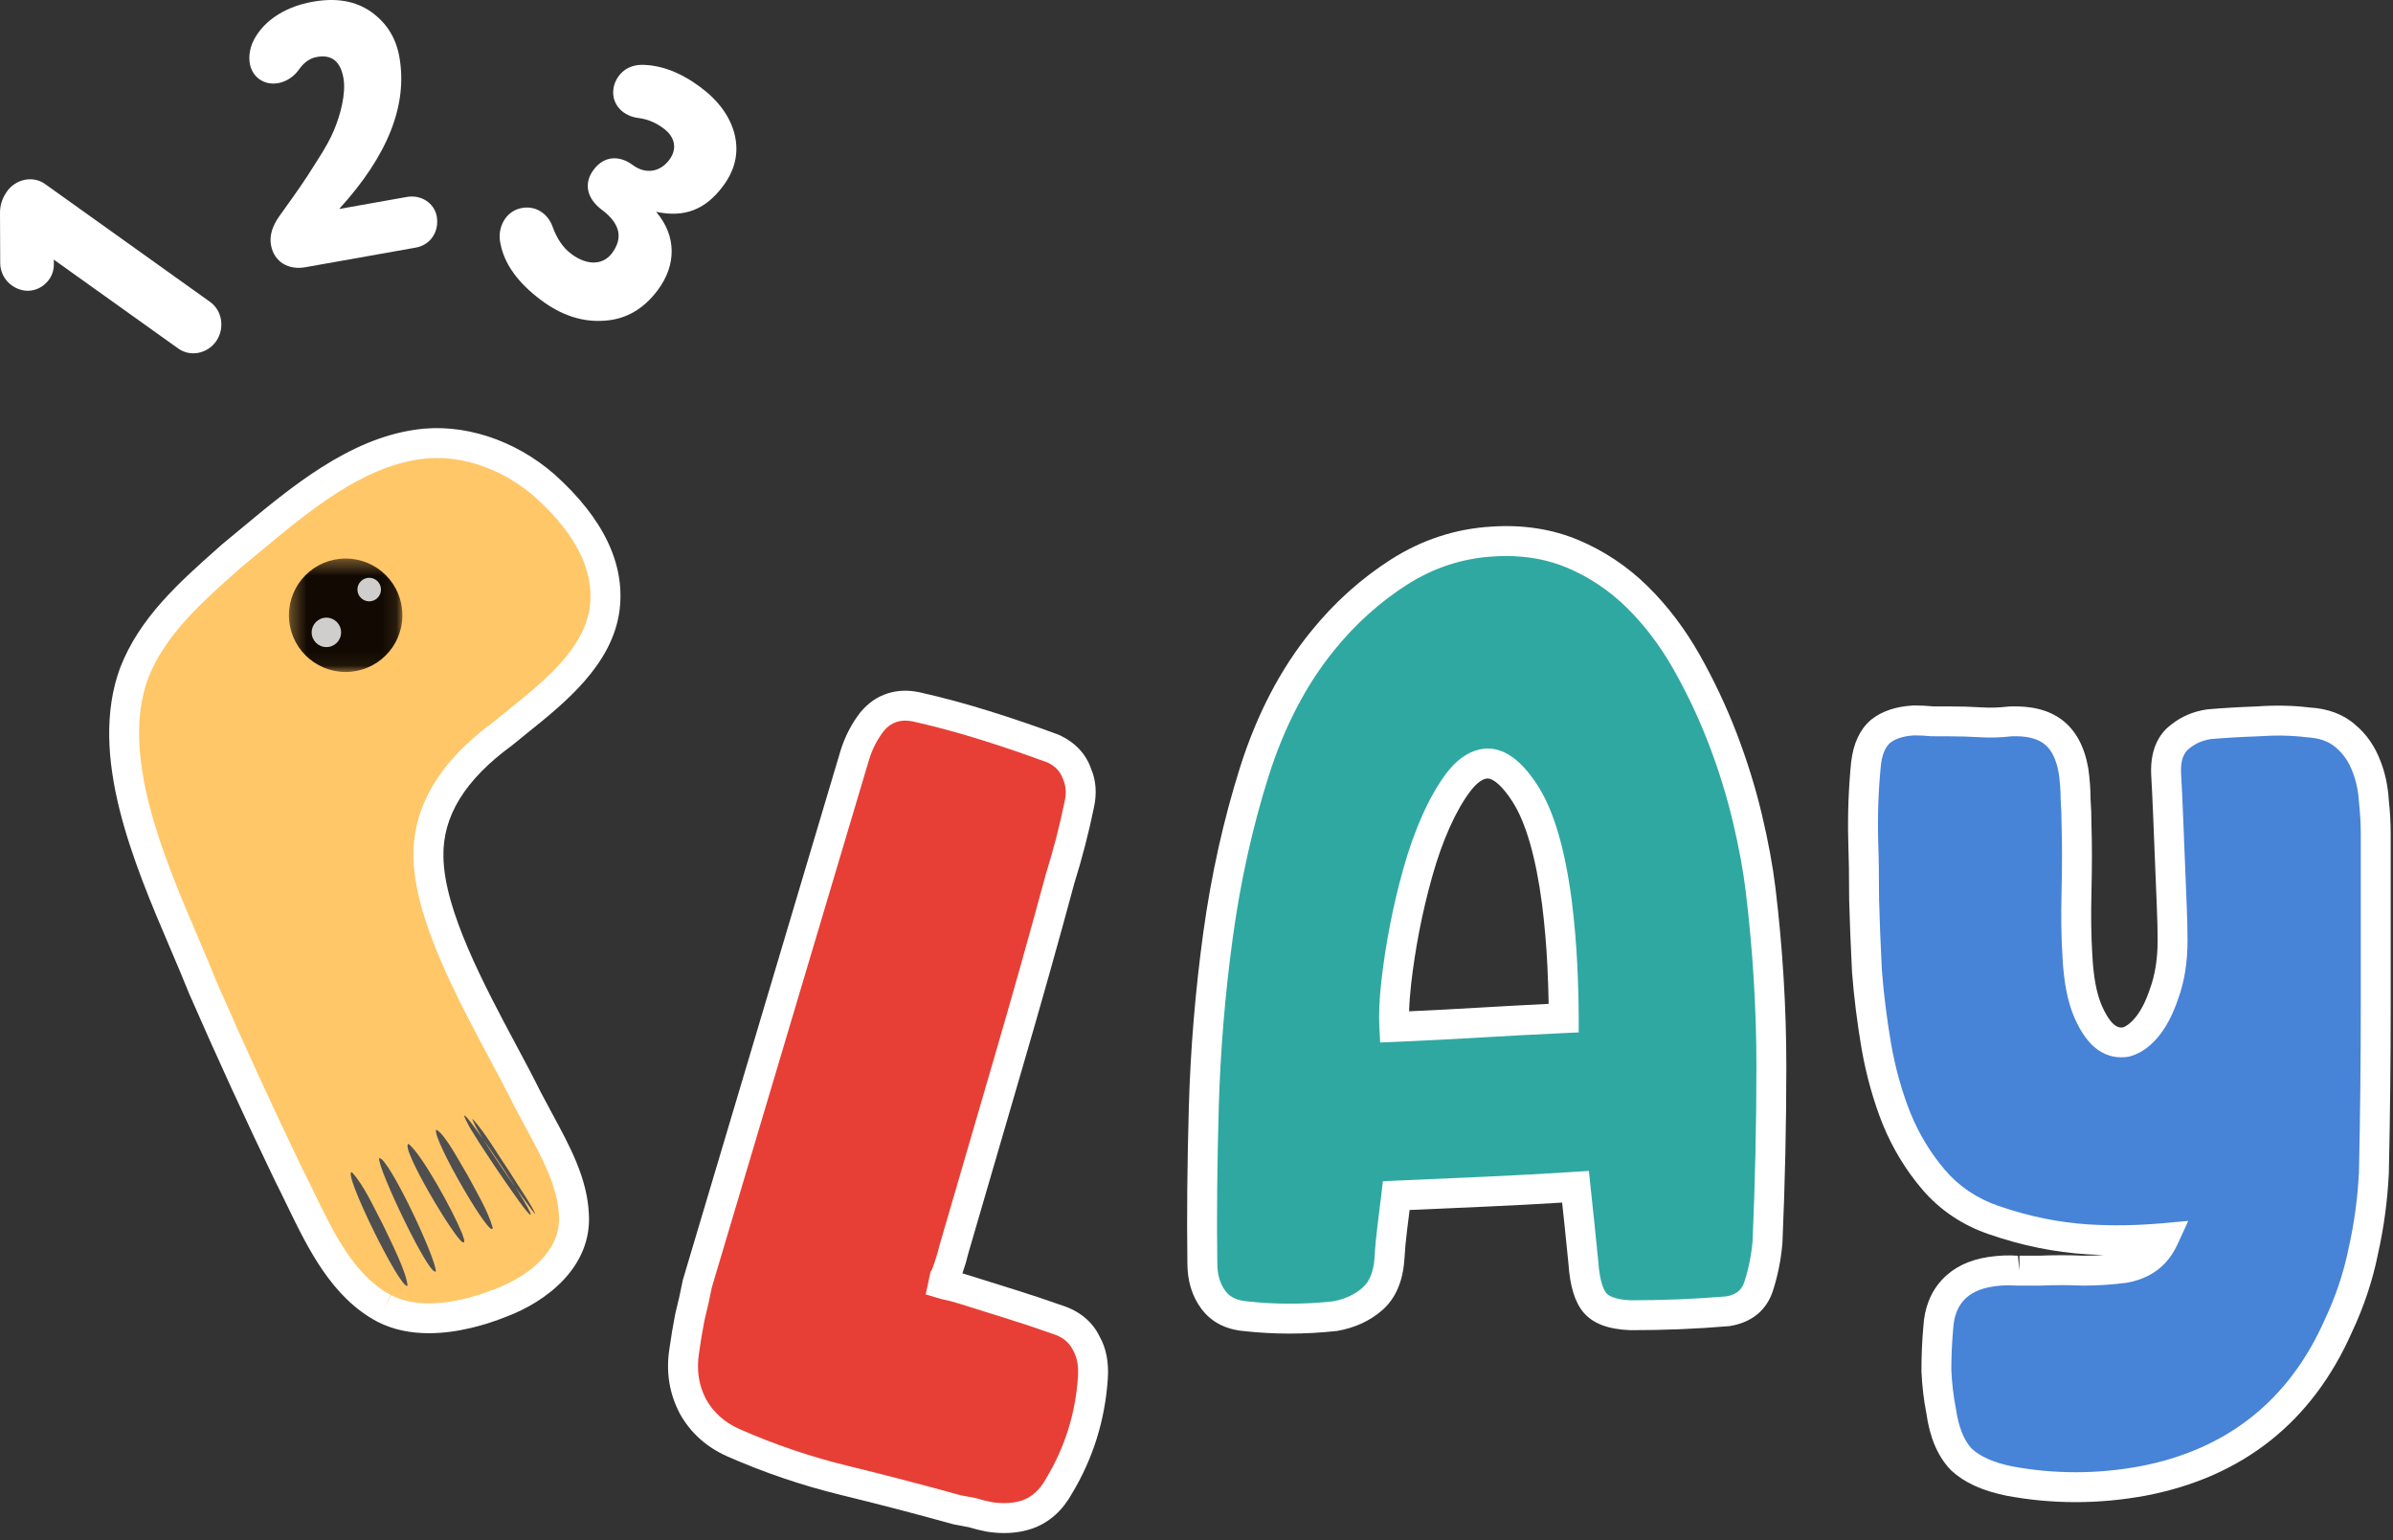
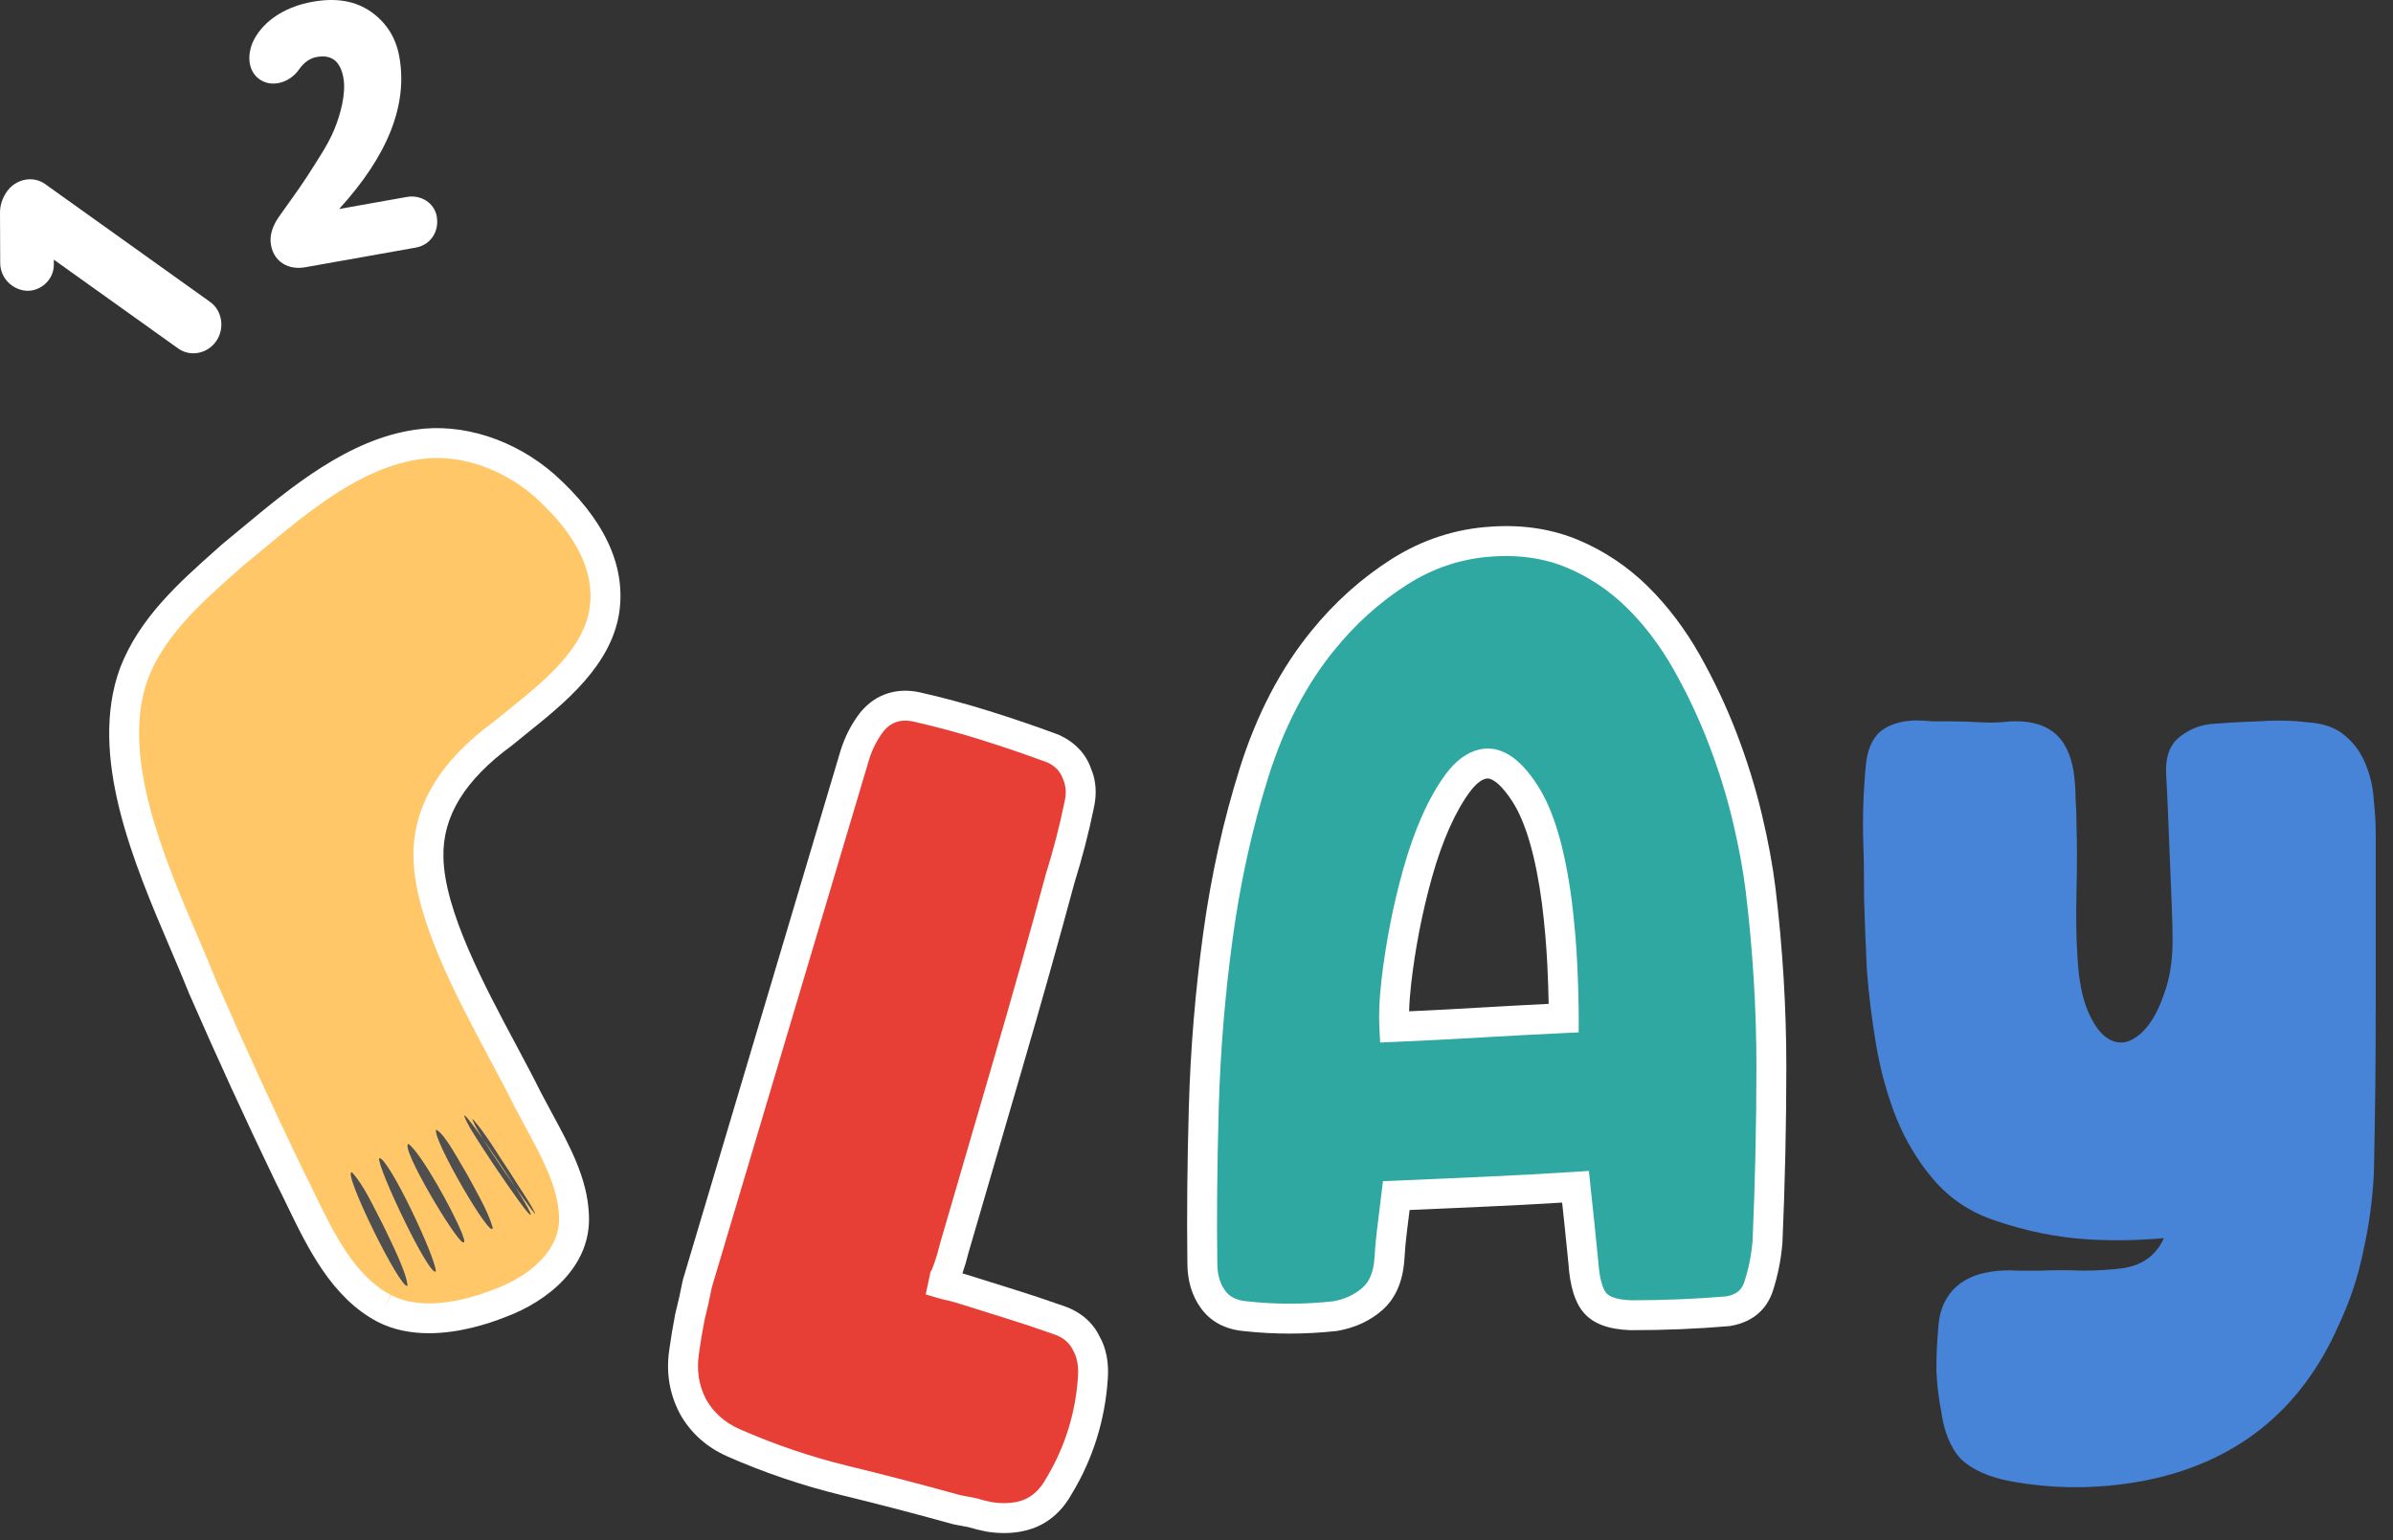
<svg xmlns="http://www.w3.org/2000/svg" width="160" height="103" viewBox="0 0 160 103" fill="none">
  <rect x="0" y="0" width="160" height="103" fill="#333333" stroke="none" />
  <g clip-path="url(#clip0_1248_207)">
    <path d="M3.599 17.362L3.6 17.703C3.599 18.692 2.744 19.472 1.795 19.444C0.807 19.387 0.013 18.573 0.014 17.584L0.001 14.297C-0.014 13.761 0.138 13.281 0.45 12.824C1.032 11.972 2.199 11.724 3.008 12.301L14.048 20.188C14.857 20.766 15.044 21.951 14.462 22.803C13.88 23.655 12.727 23.883 11.919 23.305L3.599 17.362Z" fill="white" />
-     <path d="M43.871 14.165C45.245 15.774 45.229 17.724 43.98 19.398C43.024 20.677 41.842 21.358 40.399 21.445C38.94 21.551 37.54 21.087 36.182 20.073C34.628 18.912 33.708 17.642 33.454 16.256C33.236 15.235 33.789 14.207 34.717 13.949C35.762 13.657 36.642 14.284 36.944 15.153C37.235 15.953 37.639 16.561 38.19 16.973C39.311 17.811 40.347 17.696 40.92 16.928C41.684 15.904 41.457 14.937 40.237 14.025C39.293 13.32 38.971 12.313 39.691 11.349C40.411 10.384 41.447 10.392 42.313 11.039C43.1 11.627 44.092 11.57 44.753 10.684C45.238 10.035 45.227 9.229 44.361 8.582C43.85 8.2 43.289 7.965 42.7 7.893C41.683 7.777 40.906 7.012 41.007 6.015C41.055 5.376 41.608 4.348 42.904 4.335C44.186 4.342 45.503 4.835 46.841 5.835C48.06 6.746 48.828 7.811 49.126 9.014C49.408 10.237 49.15 11.362 48.342 12.445C47.151 14.04 45.753 14.559 43.871 14.165Z" fill="white" />
    <path d="M20.404 17.871C19.316 18.064 18.325 17.542 18.118 16.381C18.006 15.752 18.212 15.091 18.713 14.404C19.353 13.517 19.81 12.861 20.069 12.491C20.327 12.121 20.72 11.527 21.243 10.686C21.771 9.868 22.127 9.206 22.335 8.695C22.756 7.697 23.148 6.255 22.962 5.215C22.764 4.103 22.181 3.633 21.19 3.809C20.73 3.89 20.33 4.161 19.992 4.645C19.436 5.443 18.426 5.797 17.643 5.462C16.807 5.112 16.405 4.11 16.863 2.906C17.426 1.584 18.851 0.482 20.906 0.117C22.478 -0.163 23.764 0.058 24.818 0.794C25.848 1.534 26.473 2.521 26.701 3.802C27.274 7.019 25.932 10.401 22.677 13.974L27.199 13.17C28.166 12.998 29.044 13.59 29.2 14.461C29.385 15.501 28.769 16.384 27.802 16.556L20.404 17.871Z" fill="white" />
    <path d="M139.636 82.875H139.638C141.285 82.974 142.966 82.946 144.682 82.791C144.5 83.188 144.281 83.513 144.033 83.778C143.556 84.285 142.907 84.634 142.024 84.79C141.133 84.906 140.22 84.964 139.285 84.965C138.321 84.924 137.357 84.924 136.393 84.965H134.844C134.278 84.921 133.698 84.947 133.107 85.038C132.109 85.185 131.231 85.557 130.59 86.242C129.949 86.928 129.648 87.817 129.595 88.805C129.511 89.737 129.469 90.669 129.469 91.602V91.624L129.47 91.647C129.513 92.591 129.619 93.499 129.792 94.37C129.973 95.656 130.371 96.763 131.098 97.547L131.124 97.574L131.151 97.599C131.917 98.31 133.006 98.756 134.292 99.022L134.301 99.024L134.309 99.026C137.282 99.586 140.276 99.585 143.287 99.026L143.292 99.025C149.432 97.849 153.81 94.376 156.339 88.673C157.112 87.04 157.672 85.36 158.019 83.633C158.401 81.929 158.635 80.204 158.721 78.457V78.444L158.722 78.431C158.804 74.789 158.846 71.004 158.846 67.074V55.739C158.846 55.045 158.803 54.315 158.719 53.549C158.67 52.724 158.507 51.948 158.221 51.227C157.92 50.431 157.46 49.754 156.829 49.224C156.156 48.62 155.261 48.353 154.281 48.3C153.266 48.171 152.143 48.153 150.918 48.236C149.755 48.278 148.69 48.341 147.725 48.425L147.692 48.428L147.659 48.433C146.964 48.54 146.333 48.809 145.785 49.241C144.969 49.833 144.784 50.831 144.831 51.763V51.772C144.872 52.466 144.913 53.306 144.954 54.294C144.995 55.284 145.037 56.315 145.078 57.388V57.389C145.119 58.422 145.161 59.434 145.202 60.426C145.243 61.409 145.263 62.22 145.263 62.862C145.263 64.258 145.069 65.437 144.706 66.417L144.7 66.432L144.695 66.448C144.352 67.477 143.933 68.236 143.466 68.769C143.005 69.296 142.547 69.574 142.097 69.686C141.672 69.755 141.279 69.672 140.872 69.4C140.473 69.135 140.036 68.603 139.622 67.662C139.235 66.783 138.979 65.554 138.9 63.928V63.92L138.899 63.912C138.819 62.669 138.798 61.234 138.839 59.604C138.88 57.906 138.881 56.425 138.839 55.165C138.839 54.58 138.818 53.995 138.777 53.411C138.776 52.797 138.731 52.184 138.643 51.571L138.641 51.556L138.639 51.541C138.453 50.475 138.05 49.521 137.262 48.931C136.506 48.363 135.514 48.19 134.451 48.236L134.414 48.238L134.378 48.242C133.734 48.318 133.092 48.337 132.449 48.299C131.767 48.256 131.066 48.235 130.345 48.235H129.222C128.827 48.194 128.417 48.173 127.991 48.173H127.962L127.932 48.175C127.122 48.223 126.359 48.419 125.767 48.88L125.744 48.897L125.722 48.916C125.12 49.443 124.863 50.233 124.768 51.038L124.767 51.047L124.766 51.056C124.597 52.749 124.533 54.442 124.576 56.136V56.146C124.617 57.287 124.637 58.617 124.637 60.136V60.15L124.638 60.164C124.679 61.659 124.741 63.236 124.824 64.894L124.825 64.907L124.826 64.921C124.952 66.564 125.163 68.246 125.457 69.967L125.458 69.971C125.758 71.686 126.209 73.302 126.815 74.816L126.819 74.825C127.435 76.323 128.253 77.673 129.274 78.871C130.345 80.128 131.695 81.033 133.302 81.584C135.405 82.314 137.518 82.746 139.636 82.875Z" fill="#4783D7" />
-     <path d="M138.779 100.444C137.217 100.444 135.663 100.298 134.124 100.008C132.513 99.675 131.33 99.129 130.47 98.332L130.391 98.255C129.541 97.338 129.029 96.123 128.801 94.509C128.631 93.66 128.517 92.694 128.471 91.693C128.469 90.644 128.513 89.672 128.599 88.715C128.666 87.454 129.091 86.379 129.861 85.559C130.619 84.749 131.662 84.24 132.962 84.049C133.628 83.948 134.292 83.921 134.921 83.968L135.021 84.965L135.024 83.965H136.342C137.338 83.923 138.339 83.922 139.328 83.966C139.762 83.965 140.207 83.95 140.651 83.92C140.292 83.911 139.933 83.895 139.579 83.874H139.575C137.377 83.739 135.156 83.286 132.974 82.528C131.197 81.919 129.695 80.907 128.513 79.52C127.43 78.249 126.549 76.797 125.894 75.207C125.26 73.622 124.785 71.925 124.472 70.144C124.171 68.384 123.956 66.656 123.829 64.997C123.742 63.278 123.68 61.693 123.638 60.192C123.637 58.636 123.617 57.306 123.577 56.182C123.533 54.441 123.598 52.69 123.771 50.956C123.917 49.715 124.351 48.787 125.064 48.164L125.144 48.097C125.846 47.55 126.762 47.243 127.874 47.177L127.991 47.173C128.43 47.173 128.861 47.194 129.273 47.235H130.248C131.083 47.235 131.812 47.257 132.511 47.301C133.093 47.335 133.682 47.317 134.261 47.248L134.361 47.239C135.842 47.184 136.993 47.477 137.863 48.132C138.775 48.814 139.368 49.904 139.625 51.37C139.727 52.087 139.776 52.754 139.777 53.41C139.817 53.949 139.839 54.557 139.839 55.165C139.88 56.387 139.88 57.901 139.839 59.628C139.799 61.214 139.819 62.633 139.897 63.848C139.968 65.319 140.183 66.456 140.537 67.259C140.939 68.173 141.294 68.48 141.427 68.57C141.641 68.711 141.784 68.725 141.936 68.699C142.139 68.645 142.42 68.447 142.713 68.111C143.114 67.654 143.461 66.988 143.746 66.131C144.096 65.183 144.263 64.104 144.263 62.862C144.263 62.231 144.243 61.434 144.203 60.468L144.079 57.429C144.038 56.354 143.996 55.324 143.955 54.334C143.914 53.355 143.873 52.52 143.833 51.831C143.736 49.906 144.522 48.921 145.198 48.432C145.846 47.919 146.634 47.579 147.507 47.445L147.637 47.429C148.628 47.343 149.719 47.279 150.883 47.238C152.147 47.148 153.344 47.172 154.407 47.308C155.641 47.372 156.705 47.768 157.497 48.48C158.221 49.086 158.789 49.9 159.157 50.874C159.471 51.666 159.662 52.55 159.717 53.491C159.801 54.245 159.846 55.018 159.846 55.739V67.027C159.846 70.964 159.804 74.793 159.722 78.454C159.631 80.3 159.388 82.098 158.995 83.852C158.638 85.627 158.047 87.401 157.244 89.101C154.587 95.09 149.953 98.767 143.48 100.007C141.913 100.298 140.342 100.444 138.779 100.444ZM134.304 85.945C133.965 85.945 133.615 85.972 133.259 86.027C132.412 86.151 131.762 86.454 131.321 86.925C130.881 87.394 130.637 88.044 130.594 88.859C130.51 89.793 130.469 90.704 130.469 91.602C130.51 92.502 130.612 93.369 130.772 94.174C130.948 95.409 131.301 96.295 131.832 96.868C132.407 97.401 133.302 97.796 134.494 98.043C137.33 98.578 140.225 98.578 143.104 98.043C148.895 96.934 153.041 93.645 155.425 88.268C156.17 86.692 156.71 85.074 157.039 83.436C157.412 81.772 157.64 80.088 157.722 78.409C157.804 74.763 157.846 70.949 157.846 67.074V55.781C157.846 55.09 157.805 54.39 157.725 53.659C157.678 52.882 157.534 52.206 157.292 51.597C157.041 50.931 156.67 50.396 156.186 49.991C155.716 49.569 155.066 49.344 154.227 49.299C153.222 49.172 152.157 49.154 150.987 49.235C149.824 49.276 148.767 49.338 147.812 49.421C147.284 49.502 146.81 49.706 146.405 50.027C145.971 50.341 145.789 50.901 145.83 51.713C145.871 52.413 145.912 53.257 145.953 54.252L146.201 60.385C146.243 61.385 146.263 62.209 146.263 62.862C146.263 64.342 146.054 65.655 145.643 66.764C145.274 67.874 144.795 68.77 144.218 69.428C143.656 70.072 143.023 70.486 142.339 70.657C141.578 70.781 140.925 70.637 140.318 70.234C139.699 69.82 139.158 69.09 138.707 68.064C138.254 67.037 137.983 65.661 137.901 63.977C137.819 62.703 137.798 61.223 137.839 59.579C137.88 57.89 137.88 56.416 137.84 55.198C137.839 54.604 137.819 54.042 137.78 53.482C137.776 52.851 137.734 52.279 137.653 51.713C137.489 50.767 137.155 50.1 136.663 49.732C136.17 49.361 135.452 49.197 134.494 49.235C133.801 49.316 133.092 49.339 132.391 49.297C131.724 49.255 131.045 49.235 130.345 49.235L129.121 49.23C128.757 49.192 128.381 49.173 127.991 49.173C127.292 49.215 126.751 49.381 126.381 49.669C126.051 49.956 125.843 50.456 125.761 51.156C125.596 52.806 125.534 54.473 125.576 56.11C125.617 57.258 125.637 58.613 125.637 60.136C125.678 61.624 125.74 63.194 125.823 64.844C125.945 66.441 126.154 68.108 126.442 69.799C126.731 71.444 127.169 73.007 127.744 74.445C128.318 75.841 129.089 77.113 130.036 78.223C130.981 79.332 132.189 80.145 133.627 80.637C135.639 81.337 137.68 81.753 139.696 81.877C141.285 81.973 142.934 81.943 144.592 81.794L146.312 81.639L145.59 83.209C145.37 83.689 145.091 84.111 144.762 84.461C144.121 85.146 143.257 85.587 142.198 85.775C141.221 85.903 140.256 85.964 139.286 85.965C138.311 85.924 137.366 85.925 136.436 85.964L134.875 85.965L134.768 85.962C134.616 85.951 134.461 85.945 134.304 85.945Z" fill="white" />
    <path d="M63.232 85.907C63.174 85.889 63.116 85.871 63.056 85.854L63.057 85.851L63.058 85.848L63.059 85.844L63.06 85.841L63.061 85.838L63.062 85.835L63.063 85.832L63.064 85.829L63.065 85.825L63.066 85.822L63.067 85.819L63.068 85.816L63.069 85.813L63.07 85.809L63.071 85.806L63.072 85.803L63.073 85.8L63.074 85.797L63.075 85.793L63.076 85.79L63.077 85.787L63.078 85.784L63.079 85.781L63.08 85.778L63.081 85.775L63.082 85.771L63.083 85.768L63.084 85.765L63.085 85.762L63.086 85.759L63.087 85.755L63.088 85.752L63.089 85.749L63.09 85.746L63.091 85.743L63.092 85.74L63.093 85.737L63.094 85.733L63.095 85.73L63.096 85.727L63.097 85.724L63.098 85.721L63.099 85.718L63.1 85.715L63.101 85.711L63.102 85.708L63.103 85.705L63.104 85.702L63.105 85.699L63.106 85.696L63.107 85.692L63.108 85.689L63.109 85.686L63.11 85.683L63.111 85.68L63.112 85.677L63.113 85.674L63.114 85.671L63.115 85.667L63.116 85.664L63.117 85.661L63.118 85.658L63.119 85.655L63.12 85.652L63.12 85.649L63.121 85.645L63.123 85.642L63.123 85.639L63.124 85.636L63.125 85.633L63.126 85.63L63.127 85.627L63.128 85.624L63.129 85.62L63.13 85.617L63.131 85.614L63.132 85.611L63.133 85.608L63.134 85.605L63.135 85.602L63.136 85.599L63.137 85.596L63.138 85.592L63.139 85.589L63.14 85.586L63.141 85.583L63.142 85.58L63.143 85.577L63.144 85.574L63.145 85.571L63.146 85.567L63.147 85.564L63.148 85.561L63.149 85.558L63.15 85.555L63.151 85.552L63.152 85.549L63.153 85.546L63.154 85.543L63.155 85.54L63.156 85.536L63.157 85.533L63.157 85.53L63.158 85.527L63.16 85.524L63.16 85.521L63.161 85.518L63.162 85.515L63.163 85.512L63.164 85.509L63.165 85.505L63.166 85.502L63.167 85.499L63.168 85.496L63.169 85.493L63.17 85.49L63.171 85.487L63.172 85.484L63.173 85.481L63.174 85.478L63.175 85.475L63.176 85.472L63.177 85.469L63.178 85.465L63.179 85.462L63.18 85.459L63.181 85.456L63.182 85.453L63.183 85.45L63.184 85.447L63.184 85.444L63.185 85.441L63.186 85.438L63.187 85.435L63.188 85.432L63.189 85.428L63.19 85.425L63.191 85.422L63.192 85.419L63.193 85.416L63.194 85.413L63.195 85.41L63.196 85.407L63.197 85.404L63.198 85.401L63.199 85.398L63.2 85.395L63.201 85.392L63.202 85.389L63.203 85.386L63.204 85.383L63.205 85.38L63.206 85.376L63.206 85.374L63.208 85.37L63.208 85.367L63.209 85.364L63.21 85.361L63.211 85.358L63.212 85.355L63.213 85.352L63.214 85.349L63.215 85.346L63.216 85.343L63.217 85.34L63.218 85.337L63.219 85.334L63.22 85.331L63.221 85.328L63.222 85.325L63.223 85.322L63.224 85.319L63.225 85.316L63.226 85.313L63.227 85.31L63.227 85.307L63.228 85.303L63.229 85.3L63.23 85.297L63.231 85.294L63.232 85.291L63.233 85.288L63.234 85.285L63.235 85.282L63.236 85.279L63.237 85.276L63.238 85.273L63.239 85.27L63.24 85.267L63.241 85.264L63.242 85.261L63.242 85.258L63.243 85.255L63.244 85.252L63.245 85.249L63.246 85.246L63.247 85.243C63.467 84.679 63.647 84.101 63.788 83.511C64.939 79.554 66.139 75.439 67.388 71.167C68.64 66.886 69.803 62.75 70.878 58.758C71.139 57.922 71.375 57.098 71.584 56.287C71.794 55.474 71.985 54.656 72.155 53.831C72.322 53.113 72.292 52.398 72.006 51.731C71.748 50.974 71.198 50.431 70.482 50.09L70.442 50.071L70.4 50.055C68.91 49.502 67.388 48.983 65.835 48.497C64.312 48.021 62.789 47.611 61.267 47.267L61.258 47.265L61.249 47.263C60.711 47.152 60.166 47.154 59.645 47.321C59.12 47.489 58.681 47.806 58.331 48.227L58.321 48.24L58.311 48.252C57.8 48.908 57.418 49.65 57.162 50.468L57.158 50.481C55.438 56.259 53.681 62.156 51.888 68.171C50.106 74.147 48.355 80.025 46.635 85.803L46.621 85.85L46.612 85.898C46.472 86.614 46.314 87.324 46.136 88.027L46.129 88.054L46.124 88.081C45.978 88.83 45.852 89.586 45.746 90.347C45.543 91.653 45.725 92.891 46.319 94.024L46.325 94.037L46.332 94.049C46.944 95.14 47.857 95.949 49.03 96.47L49.032 96.471C51.443 97.534 53.924 98.376 56.475 98.997C58.957 99.6 61.447 100.249 63.944 100.944L63.988 100.956L64.034 100.964C64.341 101.02 64.666 101.081 65.01 101.148C65.382 101.262 65.761 101.357 66.145 101.431L66.168 101.436L66.19 101.439C67.093 101.572 67.95 101.531 68.725 101.256L68.736 101.252C69.643 100.918 70.327 100.241 70.817 99.353C72.148 97.146 72.9 94.731 73.073 92.124C73.133 91.281 73.008 90.482 72.615 89.794C72.233 89.001 71.532 88.505 70.693 88.239C69.635 87.865 68.571 87.511 67.501 87.176L67.495 87.174L67.489 87.172L67.483 87.171L67.477 87.169L67.471 87.167L67.465 87.165L67.459 87.163L67.453 87.161L67.447 87.159L67.441 87.157L67.435 87.155L67.429 87.154L67.423 87.152L67.416 87.15L67.41 87.148L67.404 87.146L67.398 87.144L67.392 87.142L67.386 87.14L67.38 87.138L67.374 87.137L67.368 87.135L67.362 87.133L67.356 87.131L67.35 87.129L67.344 87.127L67.338 87.125L67.332 87.124L67.326 87.122L67.32 87.12L67.314 87.118L67.308 87.116L67.302 87.114L67.296 87.112L67.29 87.11L67.284 87.108L67.278 87.106L67.272 87.105L67.266 87.103L67.26 87.101L67.254 87.099L67.248 87.097L67.242 87.095L67.236 87.093L67.23 87.091L67.224 87.09L67.218 87.088L67.212 87.086L67.206 87.084L67.2 87.082L67.194 87.08L67.188 87.078L67.182 87.076L67.176 87.075L67.17 87.073L67.164 87.071L67.158 87.069L67.152 87.067L67.146 87.065L67.14 87.063L67.134 87.061L67.127 87.059L67.121 87.058L67.115 87.056L67.109 87.054L67.103 87.052L67.097 87.05L67.091 87.048L67.085 87.046L67.079 87.044L67.073 87.043L67.067 87.041L67.061 87.039L67.055 87.037L67.049 87.035L67.043 87.033L67.037 87.031L67.031 87.029L67.025 87.027L67.019 87.025L67.013 87.024L67.007 87.022L67.001 87.02L66.995 87.018L66.989 87.016L66.983 87.014L66.977 87.012L66.971 87.01L66.965 87.008L66.958 87.007L66.952 87.005L66.946 87.003L66.94 87.001L66.934 86.999L66.928 86.997L66.922 86.995L66.916 86.993L66.91 86.992L66.904 86.99L66.898 86.988L66.892 86.986L66.886 86.984L66.88 86.982L66.874 86.98L66.868 86.978L66.862 86.976L66.856 86.974L66.85 86.972L66.844 86.971L66.838 86.969L66.831 86.967L66.825 86.965L66.819 86.963L66.813 86.961L66.807 86.959L66.801 86.957L66.795 86.956L66.789 86.954L66.783 86.952L66.777 86.95L66.771 86.948L66.765 86.946L66.759 86.944L66.753 86.942L66.747 86.94L66.74 86.939L66.734 86.937L66.728 86.935L66.722 86.933L66.716 86.931L66.71 86.929L66.704 86.927L66.698 86.925L66.692 86.923L66.686 86.921L66.68 86.919L66.674 86.918L66.668 86.916L66.662 86.914L66.656 86.912L66.65 86.91L66.644 86.908L66.637 86.906L66.631 86.904L66.625 86.902L66.619 86.9L66.613 86.899L66.607 86.897L66.601 86.895L66.595 86.893L66.589 86.891L66.583 86.889L66.577 86.887L66.571 86.885L66.565 86.883L66.558 86.882L66.552 86.88L66.546 86.878L66.54 86.876L66.534 86.874L66.528 86.872L66.522 86.87L66.516 86.868L66.51 86.866L66.504 86.865L66.498 86.863L66.492 86.861L66.486 86.859L66.48 86.857L66.473 86.855L66.467 86.853L66.461 86.851L66.455 86.849L66.449 86.847L66.443 86.845L66.437 86.844L66.431 86.842L66.425 86.84L66.419 86.838L66.413 86.836L66.406 86.834L66.4 86.832L66.394 86.83L66.388 86.828L66.382 86.826L66.376 86.825L66.37 86.823L66.364 86.821L66.358 86.819L66.352 86.817L66.346 86.815L66.34 86.813L66.333 86.811L66.327 86.809L66.321 86.807L66.315 86.805L66.309 86.804L66.303 86.802L66.297 86.8L66.291 86.798L66.285 86.796L66.279 86.794L66.272 86.792L66.266 86.79L66.26 86.788L66.254 86.786L66.248 86.784L66.242 86.783L66.236 86.781L66.23 86.779L66.224 86.777L66.218 86.775L66.212 86.773L66.205 86.771L66.199 86.769L66.193 86.767L66.187 86.766L66.181 86.763L66.175 86.762L66.169 86.76L66.163 86.758L66.157 86.756L66.15 86.754L66.144 86.752L66.138 86.75L66.132 86.748L66.126 86.746L66.12 86.745L66.114 86.743L66.108 86.74L66.102 86.739L66.096 86.737L66.089 86.735L66.083 86.733L66.077 86.731L66.071 86.729L66.065 86.727L66.059 86.725L66.053 86.723L66.047 86.721L66.04 86.719L66.034 86.718L66.028 86.716L66.022 86.714L66.016 86.712L66.01 86.71L66.004 86.708L65.998 86.706L65.992 86.704L65.986 86.702L65.979 86.7L65.973 86.698L65.967 86.697L65.961 86.695L65.955 86.693L65.949 86.691L65.943 86.689L65.937 86.687L65.93 86.685L65.924 86.683L65.918 86.681L65.912 86.679L65.906 86.677L65.9 86.675L65.894 86.674L65.888 86.672L65.882 86.67L65.875 86.668L65.869 86.666L65.863 86.664L65.857 86.662L65.851 86.66L65.845 86.658L65.839 86.656L65.832 86.654L65.826 86.653L65.82 86.651L65.814 86.649L65.808 86.647L65.802 86.645L65.796 86.643L65.79 86.641L65.783 86.639L65.777 86.637L65.771 86.635L65.765 86.633L65.759 86.632L65.753 86.63L65.747 86.628L65.74 86.626L65.734 86.624L65.728 86.622L65.722 86.62L65.716 86.618L65.71 86.616L65.704 86.614L65.698 86.612L65.691 86.61L65.685 86.609L65.679 86.606L65.673 86.605L65.667 86.603L65.661 86.601L65.654 86.599L65.648 86.597L65.642 86.595L65.636 86.593L65.63 86.591L65.624 86.589L65.618 86.587L65.612 86.585L65.605 86.584L65.599 86.582L65.593 86.58L65.587 86.578L65.581 86.576L65.575 86.574L65.569 86.572L65.562 86.57L65.556 86.568L65.55 86.566L65.544 86.564L65.538 86.562L65.532 86.56L65.525 86.558L65.519 86.557L65.513 86.555L65.507 86.553L65.501 86.551L65.495 86.549L65.489 86.547L65.482 86.545L65.476 86.543L65.47 86.541L65.464 86.539L65.458 86.537L65.452 86.535L65.445 86.534L65.439 86.532L65.433 86.53L65.427 86.528L65.421 86.526L65.415 86.524L65.409 86.522L65.402 86.52L65.396 86.518L65.39 86.516L65.384 86.514L65.378 86.512L65.372 86.51L65.365 86.508L65.359 86.507L65.353 86.505L65.347 86.503L65.341 86.501L65.335 86.499L65.328 86.497L65.322 86.495L65.316 86.493L65.31 86.491L65.304 86.489L65.298 86.487L65.291 86.485L65.285 86.483L65.279 86.481L65.273 86.48L65.267 86.478L65.261 86.476L65.254 86.474L65.248 86.472L65.242 86.47L65.236 86.468L65.23 86.466L65.224 86.464L65.217 86.462L65.211 86.46L65.205 86.458L65.199 86.456L65.193 86.454L65.186 86.453L65.18 86.451L65.174 86.449L65.168 86.447L65.162 86.445L65.156 86.443L65.149 86.441L65.143 86.439L65.137 86.437L65.131 86.435L65.125 86.433L65.119 86.431L65.112 86.429L65.106 86.427L65.1 86.425L65.094 86.424L65.088 86.422L65.082 86.42L65.075 86.418L65.069 86.416L65.063 86.414L65.057 86.412L65.05 86.41L65.044 86.408L65.038 86.406L65.032 86.404L65.026 86.402L65.02 86.4L65.013 86.398L65.007 86.397L65.001 86.395L64.995 86.393L64.989 86.391L64.983 86.389L64.976 86.387L64.97 86.385L64.964 86.383L64.958 86.381L64.951 86.379L64.945 86.377L64.939 86.375L64.933 86.373L64.927 86.371L64.921 86.369L64.914 86.368L64.908 86.365L64.902 86.364L64.896 86.362L64.89 86.36L64.883 86.358L64.877 86.356L64.871 86.354L64.865 86.352L64.859 86.35L64.852 86.348L64.846 86.346L64.84 86.344L64.834 86.342L64.828 86.34L64.821 86.338L64.815 86.336L64.809 86.335L64.803 86.333L64.797 86.331L64.79 86.329L64.784 86.327L64.778 86.325L64.772 86.323L64.766 86.321L64.759 86.319L64.753 86.317L64.747 86.315L64.741 86.313L64.734 86.311L64.728 86.309L64.722 86.307L64.716 86.305L64.71 86.303L64.703 86.302L64.697 86.3L64.691 86.298L64.685 86.296L64.678 86.294L64.672 86.292L64.666 86.29L64.66 86.288L64.654 86.286L64.647 86.284L64.641 86.282L64.635 86.28L64.629 86.278L64.623 86.276L64.616 86.274L64.61 86.272L64.604 86.27L64.598 86.269L64.592 86.266L64.585 86.265L64.579 86.263L64.573 86.261L64.567 86.259L64.56 86.257L64.554 86.255L64.548 86.253L64.542 86.251L64.536 86.249L64.529 86.247L64.523 86.245L64.517 86.243L64.511 86.241L64.504 86.239L64.498 86.237L64.492 86.235L64.486 86.234L64.48 86.231L64.473 86.23L64.467 86.228L64.461 86.226L64.455 86.224L64.448 86.222L64.442 86.22L64.436 86.218L64.43 86.216L64.423 86.214L64.417 86.212L64.411 86.21L64.405 86.208L64.399 86.206L64.392 86.204L64.386 86.202L64.38 86.2L64.374 86.198L64.367 86.197C63.995 86.08 63.616 85.983 63.232 85.907Z" fill="#E73F35" />
    <path d="M67.139 102.511C66.785 102.511 66.42 102.483 66.044 102.427L65.932 102.408C65.559 102.336 65.161 102.237 64.768 102.119C64.448 102.057 64.143 102 63.855 101.948L63.718 101.918C61.182 101.213 58.68 100.561 56.239 99.968C53.641 99.335 51.081 98.466 48.629 97.385C47.239 96.768 46.173 95.811 45.46 94.538C44.745 93.175 44.518 91.731 44.758 90.193C44.864 89.43 44.993 88.657 45.142 87.889L45.166 87.785C45.34 87.096 45.494 86.405 45.631 85.706L45.661 85.57L56.2 50.195C56.501 49.234 56.943 48.382 57.522 47.638C58.051 47 58.65 46.589 59.342 46.369C59.996 46.157 60.705 46.131 61.452 46.284C63.025 46.639 64.589 47.059 66.132 47.543C67.694 48.03 69.247 48.56 70.749 49.118L70.853 49.16C71.915 49.666 72.62 50.433 72.952 51.409C73.285 52.176 73.353 53.091 73.129 54.057C72.962 54.874 72.767 55.709 72.552 56.537C72.339 57.364 72.099 58.204 71.834 59.055C70.779 62.973 69.602 67.156 68.348 71.447C67.099 75.718 65.899 79.833 64.748 83.791C64.644 84.231 64.508 84.692 64.348 85.148C64.433 85.171 64.517 85.197 64.601 85.222L67.805 86.224C68.881 86.559 69.957 86.918 71.026 87.296C72.171 87.66 73.043 88.376 73.516 89.36C73.952 90.12 74.149 91.094 74.07 92.195C73.887 94.951 73.081 97.535 71.674 99.869C71.052 100.996 70.174 101.788 69.082 102.19C68.478 102.405 67.83 102.511 67.139 102.511ZM60.529 48.187C60.324 48.187 60.131 48.215 59.951 48.273C59.627 48.377 59.341 48.576 59.1 48.867C58.669 49.422 58.338 50.06 58.116 50.766C56.397 56.544 54.64 62.441 52.846 68.457L47.593 86.088C47.45 86.823 47.288 87.551 47.106 88.272C46.963 89.004 46.84 89.741 46.736 90.485C46.562 91.606 46.72 92.635 47.204 93.56C47.702 94.448 48.453 95.119 49.436 95.555C51.781 96.589 54.228 97.421 56.712 98.025C59.173 98.623 61.697 99.281 64.212 99.979C64.522 100.036 64.851 100.098 65.199 100.166L65.302 100.191C65.641 100.295 65.985 100.38 66.335 100.449C67.117 100.562 67.808 100.518 68.389 100.313C69.018 100.082 69.541 99.596 69.941 98.869C71.202 96.778 71.914 94.497 72.075 92.057C72.126 91.353 72.015 90.76 71.746 90.289C71.482 89.746 71.037 89.397 70.39 89.192C69.314 88.812 68.261 88.462 67.203 88.131L64.023 87.137C63.702 87.038 63.372 86.954 63.038 86.887L62.818 86.826L61.895 86.556L62.217 85.04L62.308 84.9C62.523 84.345 62.687 83.816 62.815 83.28C63.979 79.274 65.179 75.158 66.428 70.886C67.678 66.608 68.851 62.44 69.913 58.498C70.179 57.639 70.411 56.831 70.617 56.036C70.822 55.24 71.008 54.438 71.175 53.629C71.307 53.062 71.275 52.565 71.087 52.126C70.902 51.593 70.563 51.236 70.052 50.992C68.584 50.447 67.064 49.928 65.537 49.451C64.043 48.985 62.532 48.578 61.047 48.243C60.867 48.206 60.694 48.187 60.529 48.187Z" fill="white" />
    <path d="M25.693 87.491C27.982 88.674 31.006 88.096 33.442 87.13C35.993 86.188 38.562 84.148 38.372 81.199C38.25 78.595 36.652 76.153 35.272 73.499C33.05 68.995 28.727 62.168 28.649 57.33C28.566 53.766 30.84 51.083 33.614 49.059C36.283 46.855 39.934 44.365 40.427 40.719C40.85 37.489 38.871 34.679 36.421 32.477C34.058 30.413 30.921 29.271 27.908 29.721C23.208 30.401 19.25 34.085 15.531 37.13C12.941 39.434 10.225 41.752 8.967 45.007C6.585 51.509 11.111 59.886 13.577 66.074C15.402 70.255 17.306 74.411 19.285 78.519C20.964 81.807 22.41 85.743 25.652 87.47L25.693 87.491Z" fill="#FFC768" />
    <path d="M28.679 89.149C27.516 89.149 26.328 88.943 25.244 88.385L25.212 88.369C22.172 86.751 20.585 83.471 19.184 80.579C18.921 80.036 18.66 79.497 18.394 78.975C16.425 74.886 14.5 70.687 12.66 66.474C12.267 65.489 11.837 64.482 11.391 63.437C8.936 57.685 5.88 50.526 8.028 44.664C9.326 41.303 11.976 38.95 14.538 36.675L14.866 36.383C15.299 36.027 15.704 35.691 16.113 35.351C19.48 32.551 23.296 29.378 27.764 28.732C30.908 28.262 34.395 29.379 37.079 31.723C40.368 34.681 41.824 37.748 41.419 40.849C40.93 44.459 37.772 46.995 35.234 49.033C34.897 49.303 34.567 49.569 34.251 49.831C31.075 52.149 29.585 54.583 29.648 57.306C29.706 60.881 32.37 65.869 34.51 69.877C35.118 71.015 35.691 72.09 36.169 73.057C36.399 73.5 36.646 73.954 36.889 74.404C38.108 76.653 39.26 78.778 39.371 81.153C39.596 84.643 36.635 87.016 33.789 88.069C32.579 88.549 30.664 89.149 28.679 89.149ZM29.216 30.626C28.824 30.626 28.437 30.654 28.055 30.711C24.141 31.276 20.71 34.13 17.392 36.888C16.979 37.232 16.57 37.572 16.164 37.904L15.866 38.17C13.482 40.287 11.017 42.476 9.9 45.368C8.031 50.469 10.914 57.224 13.231 62.652C13.683 63.713 14.119 64.735 14.505 65.704C16.322 69.865 18.237 74.041 20.185 78.087C20.448 78.599 20.715 79.151 20.985 79.708C22.314 82.453 23.688 85.292 26.122 86.588L25.694 87.491L26.153 86.602C28.383 87.757 31.446 86.846 33.073 86.201C35.266 85.39 37.529 83.674 37.374 81.264C37.283 79.328 36.238 77.399 35.131 75.357C34.881 74.897 34.63 74.432 34.385 73.961C33.906 72.992 33.343 71.937 32.746 70.819C30.505 66.621 27.715 61.396 27.648 57.346C27.57 53.972 29.379 50.911 33.025 48.252C33.3 48.021 33.638 47.751 33.982 47.473C36.36 45.564 39.055 43.399 39.436 40.585C39.751 38.18 38.511 35.701 35.752 33.22C33.846 31.556 31.472 30.626 29.216 30.626Z" fill="white" />
    <mask id="mask0_1248_207" style="mask-type:luminance" maskUnits="userSpaceOnUse" x="19" y="37" width="8" height="8">
-       <path d="M26.904 37.347H19.318V44.933H26.904V37.347Z" fill="white" />
-     </mask>
+       </mask>
    <g mask="url(#mask0_1248_207)">
      <path d="M26.904 41.139C26.904 43.235 25.206 44.933 23.111 44.933C21.017 44.933 19.318 43.235 19.318 41.139C19.318 39.045 21.017 37.347 23.111 37.347C25.206 37.347 26.904 39.045 26.904 41.139Z" fill="#110902" />
      <path d="M25.473 39.422C25.473 39.857 25.12 40.21 24.686 40.21C24.25 40.21 23.898 39.857 23.898 39.422C23.898 38.988 24.25 38.635 24.686 38.635C25.12 38.635 25.473 38.988 25.473 39.422Z" fill="#D0CECC" />
      <path d="M22.807 42.285C22.807 42.829 22.367 43.269 21.824 43.269C21.28 43.269 20.839 42.829 20.839 42.285C20.839 41.742 21.28 41.301 21.824 41.301C22.367 41.301 22.807 41.742 22.807 42.285Z" fill="#D0CECC" />
    </g>
    <path d="M29.166 75.54C29.758 75.819 30.737 77.726 31.282 78.618C31.882 79.741 32.614 80.955 32.942 82.084C32.929 83.101 28.872 76.093 29.16 75.543L29.166 75.54Z" fill="#4F4F4F" />
    <path d="M27.244 85.972C26.798 86.32 22.819 78.196 23.535 78.391C24.337 79.262 24.955 80.666 25.593 81.871C26.125 82.99 27.193 85.093 27.246 85.962L27.244 85.972Z" fill="#4F4F4F" />
    <path d="M25.357 77.439C25.945 77.358 29.075 83.931 29.145 85.009C28.754 85.514 25.17 77.956 25.355 77.45L25.357 77.439Z" fill="#4F4F4F" />
    <path d="M30.951 83.069C30.486 82.984 26.692 76.631 27.315 76.489C28.185 77.161 30.246 80.889 30.883 82.446C30.929 82.59 31.167 83.131 30.961 83.074L30.951 83.069Z" fill="#4F4F4F" />
    <path d="M35.79 81.193C35.685 80.777 34.551 79.148 34.057 78.337C33.252 77.162 32.488 75.801 31.588 74.806C31.631 75.474 35.44 80.827 35.783 81.186L35.79 81.193ZM35.478 81.216C35.483 81.325 35.187 80.986 34.686 80.296C33.682 78.906 32.312 76.883 31.409 75.393C29.507 71.899 35.655 80.926 35.477 81.208L35.478 81.216Z" fill="#4F4F4F" />
    <path d="M105.34 79.357C103.287 79.488 101.28 79.597 99.316 79.685C97.351 79.773 95.364 79.86 93.357 79.947C93.269 80.691 93.181 81.4 93.095 82.078C93.007 82.756 92.941 83.466 92.898 84.208C92.81 85.389 92.429 86.274 91.752 86.864C91.075 87.455 90.235 87.836 89.231 88.011C87.223 88.23 85.237 88.23 83.272 88.011C82.311 87.924 81.591 87.553 81.111 86.897C80.63 86.241 80.391 85.433 80.391 84.471C80.347 81.324 80.379 77.838 80.489 74.012C80.597 70.188 80.915 66.363 81.439 62.538C81.963 58.713 82.77 55.074 83.862 51.62C84.952 48.167 86.481 45.238 88.445 42.834C89.929 40.998 91.631 39.468 93.553 38.244C95.473 37.02 97.548 36.342 99.774 36.211C101.739 36.08 103.528 36.354 105.144 37.031C106.758 37.709 108.199 38.67 109.466 39.916C110.731 41.162 111.833 42.616 112.772 44.276C113.71 45.938 114.518 47.653 115.195 49.423C115.871 51.194 116.417 52.954 116.832 54.702C117.247 56.451 117.542 58.046 117.717 59.489C118.196 63.467 118.437 67.401 118.437 71.291C118.437 75.183 118.349 79.117 118.175 83.094C118.087 84.1 117.89 85.072 117.585 86.012C117.28 86.951 116.581 87.508 115.49 87.684C114.442 87.771 113.384 87.836 112.314 87.88C111.244 87.924 110.142 87.946 109.007 87.946C107.872 87.902 107.085 87.629 106.649 87.127C106.213 86.624 105.951 85.716 105.864 84.405C105.776 83.487 105.689 82.625 105.602 81.816C105.514 81.007 105.427 80.188 105.34 79.357ZM104.554 68.078C104.554 67.029 104.521 65.827 104.456 64.472C104.39 63.118 104.27 61.74 104.096 60.341C103.659 57.02 102.95 54.593 101.968 53.063C100.985 51.533 100.036 50.877 99.119 51.096C98.551 51.227 98.005 51.643 97.482 52.342C96.958 53.041 96.467 53.905 96.008 54.931C95.55 55.959 95.146 57.095 94.797 58.341C94.447 59.587 94.153 60.833 93.913 62.079C93.673 63.325 93.488 64.527 93.357 65.685C93.226 66.844 93.181 67.839 93.226 68.669C95.233 68.582 97.155 68.483 98.988 68.374C100.822 68.265 102.677 68.167 104.554 68.078Z" fill="#2FA8A2" />
    <path d="M86.214 89.174C85.183 89.174 84.167 89.117 83.162 89.006C81.927 88.894 80.959 88.383 80.305 87.487C79.699 86.662 79.391 85.646 79.391 84.471C79.347 81.331 79.381 77.798 79.489 73.984C79.598 70.147 79.921 66.251 80.448 62.402C80.977 58.54 81.805 54.811 82.909 51.318C84.033 47.761 85.635 44.693 87.671 42.201C89.214 40.293 91.013 38.677 93.016 37.401C95.074 36.09 97.328 35.354 99.716 35.213C101.819 35.07 103.776 35.374 105.53 36.108C107.257 36.834 108.817 37.875 110.167 39.203C111.493 40.509 112.662 42.05 113.642 43.784C114.602 45.484 115.439 47.261 116.13 49.066C116.819 50.872 117.383 52.69 117.804 54.471C118.226 56.248 118.531 57.896 118.71 59.369C119.192 63.377 119.437 67.388 119.437 71.292C119.437 75.164 119.349 79.15 119.175 83.138C119.077 84.258 118.863 85.314 118.537 86.32C118.241 87.228 117.501 88.373 115.649 88.672C114.516 88.768 113.433 88.836 112.355 88.88C111.284 88.924 110.158 88.946 109.008 88.946C107.531 88.889 106.526 88.51 105.895 87.782C105.306 87.106 104.97 86.023 104.866 84.471C104.781 83.588 104.694 82.728 104.608 81.923C104.553 81.425 104.5 80.922 104.446 80.414C102.719 80.52 101.024 80.61 99.36 80.683C97.673 80.76 95.969 80.835 94.249 80.909C94.194 81.353 94.14 81.786 94.087 82.205C94.002 82.858 93.938 83.55 93.896 84.266C93.788 85.729 93.288 86.851 92.41 87.617C91.597 88.327 90.585 88.791 89.403 88.997C88.326 89.115 87.263 89.174 86.214 89.174ZM100.705 37.18C100.421 37.18 100.133 37.189 99.841 37.209C97.79 37.33 95.857 37.962 94.091 39.087C92.27 40.247 90.633 41.719 89.222 43.463C87.344 45.761 85.863 48.606 84.815 51.922C83.746 55.305 82.943 58.924 82.43 62.674C81.912 66.451 81.596 70.276 81.489 74.041C81.381 77.827 81.347 81.331 81.391 84.457C81.391 85.222 81.564 85.822 81.919 86.305C82.114 86.573 82.474 86.935 83.362 87.015C85.268 87.228 87.199 87.226 89.123 87.017C89.888 86.882 90.553 86.583 91.096 86.11C91.569 85.697 91.833 85.05 91.901 84.135C91.944 83.388 92.013 82.647 92.103 81.949C92.189 81.276 92.277 80.569 92.364 79.83L92.464 78.985L93.314 78.948C95.32 78.861 97.306 78.774 99.271 78.685C101.229 78.598 103.23 78.49 105.276 78.358L106.236 78.297L106.336 79.254C106.421 80.083 106.509 80.9 106.596 81.708C106.684 82.521 106.771 83.388 106.859 84.309C106.96 85.812 107.273 86.32 107.404 86.469C107.544 86.631 107.94 86.904 109.047 86.947C110.131 86.946 111.229 86.925 112.273 86.882C113.329 86.838 114.373 86.773 115.407 86.688C116.242 86.55 116.502 86.112 116.635 85.702C116.914 84.841 117.097 83.933 117.179 83.007C117.349 79.092 117.437 75.135 117.437 71.292C117.437 67.468 117.197 63.537 116.723 59.609C116.554 58.211 116.263 56.638 115.859 54.932C115.457 53.237 114.92 51.504 114.261 49.781C113.606 48.068 112.812 46.381 111.901 44.767C111.012 43.196 109.957 41.803 108.764 40.629C107.595 39.48 106.247 38.579 104.756 37.952C103.53 37.439 102.171 37.18 100.705 37.18ZM92.281 69.711L92.228 68.722C92.18 67.837 92.224 66.806 92.363 65.573C92.498 64.386 92.688 63.147 92.931 61.889C93.177 60.61 93.482 59.325 93.835 58.07C94.193 56.792 94.617 55.598 95.096 54.524C95.58 53.438 96.113 52.503 96.681 51.743C97.347 50.853 98.092 50.307 98.892 50.122C100.265 49.797 101.578 50.605 102.809 52.522C103.882 54.194 104.627 56.709 105.088 60.211C105.265 61.64 105.388 63.055 105.455 64.425C105.521 65.795 105.554 67.024 105.554 68.079V69.033L104.601 69.078C102.728 69.166 100.877 69.263 99.047 69.372C97.21 69.481 95.282 69.581 93.269 69.668L92.281 69.711ZM99.452 52.056C99.417 52.056 99.383 52.06 99.349 52.068C99.02 52.145 98.653 52.446 98.283 52.941C97.805 53.581 97.347 54.388 96.922 55.339C96.483 56.323 96.093 57.424 95.76 58.611C95.422 59.813 95.131 61.044 94.894 62.268C94.662 63.475 94.479 64.663 94.351 65.798C94.275 66.466 94.23 67.077 94.215 67.624C95.846 67.549 97.417 67.466 98.928 67.376C100.453 67.286 101.992 67.202 103.546 67.126C103.532 66.336 103.503 65.464 103.457 64.52C103.393 63.202 103.274 61.838 103.104 60.465C102.689 57.312 102.023 55.001 101.127 53.603C100.496 52.622 99.881 52.056 99.452 52.056Z" fill="white" />
  </g>
  <defs>
    <clipPath id="clip0_1248_207">
      <rect width="159.846" height="102.511" fill="white" />
    </clipPath>
  </defs>
</svg>